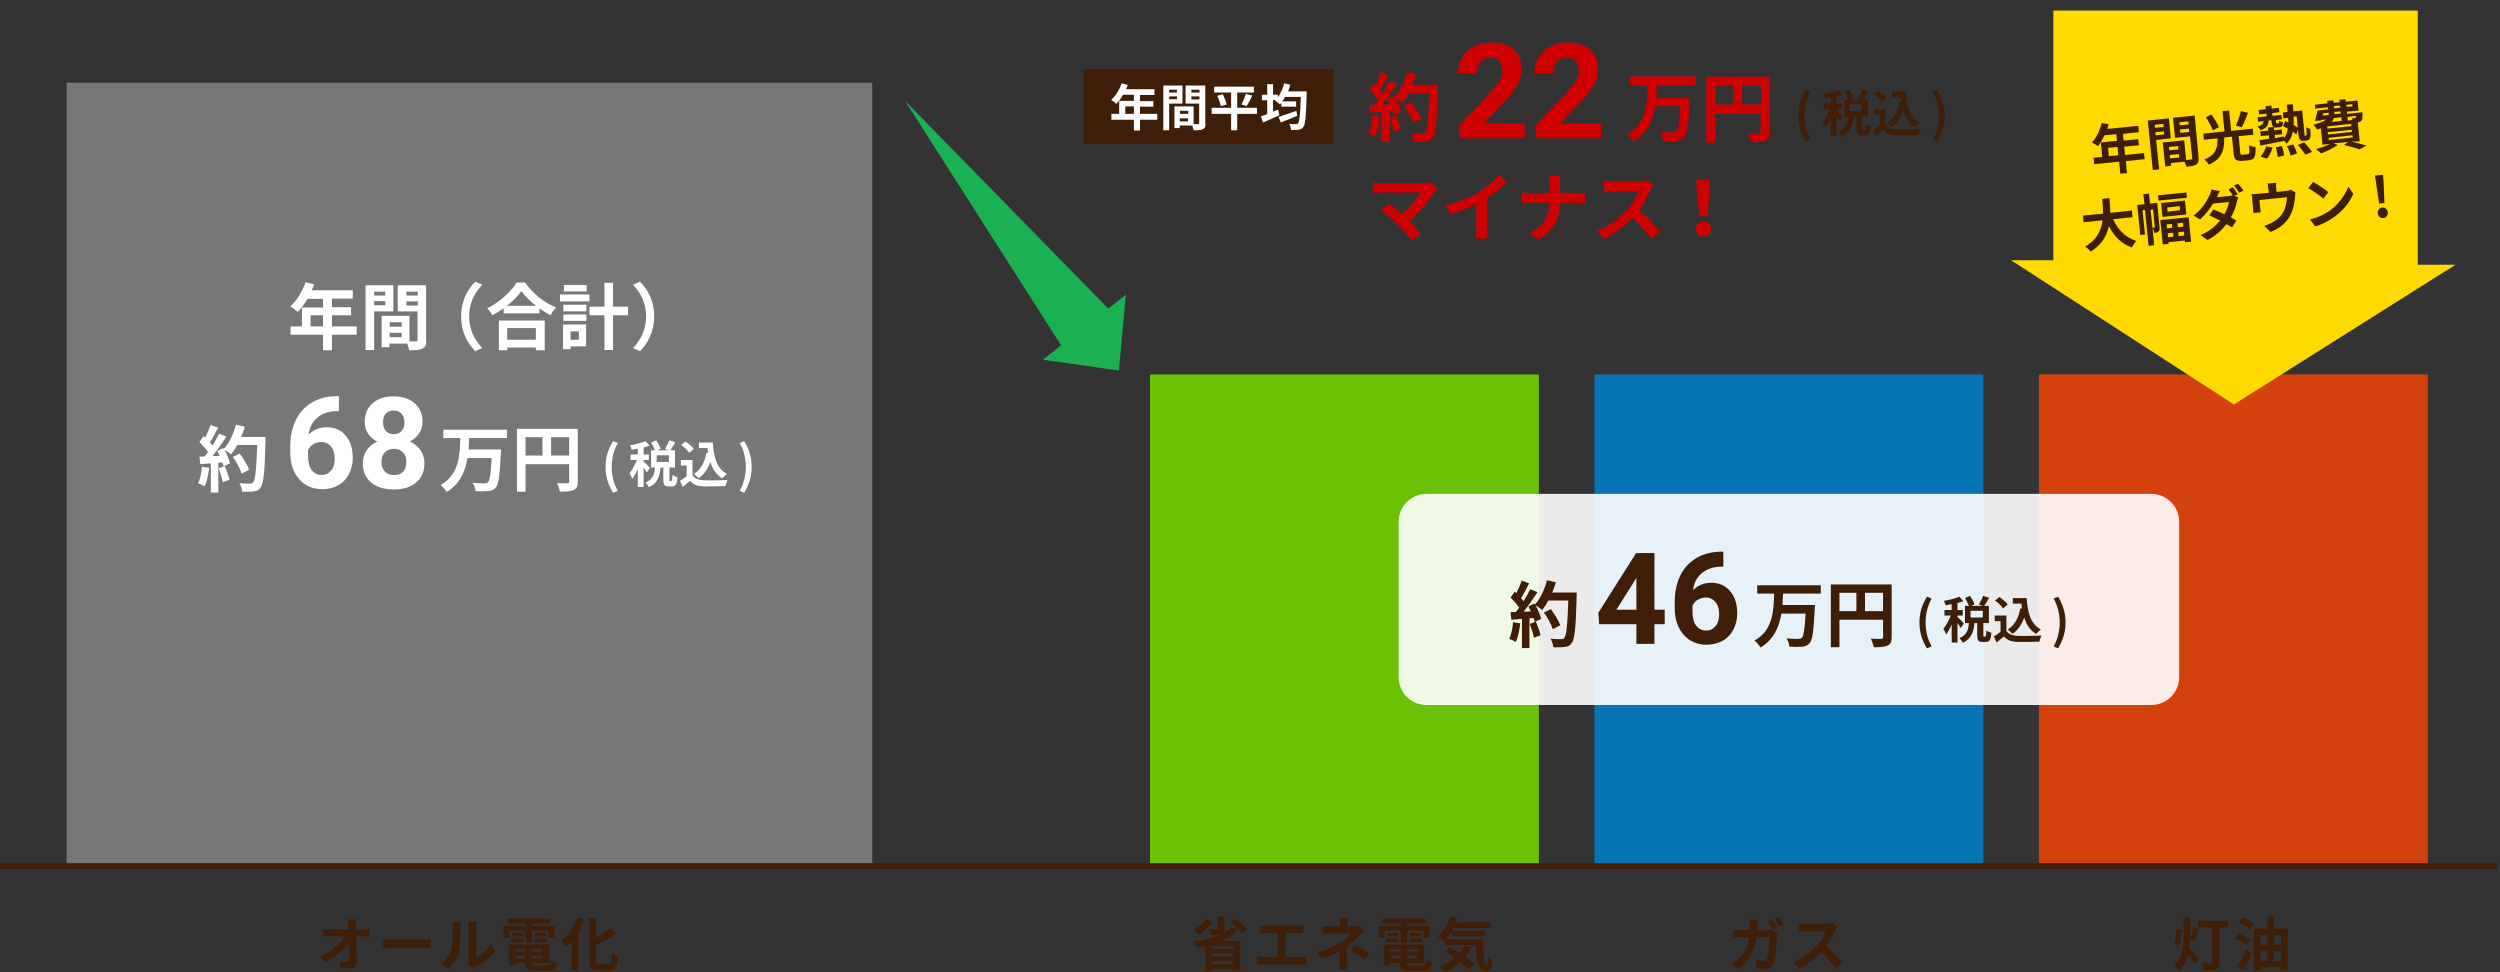
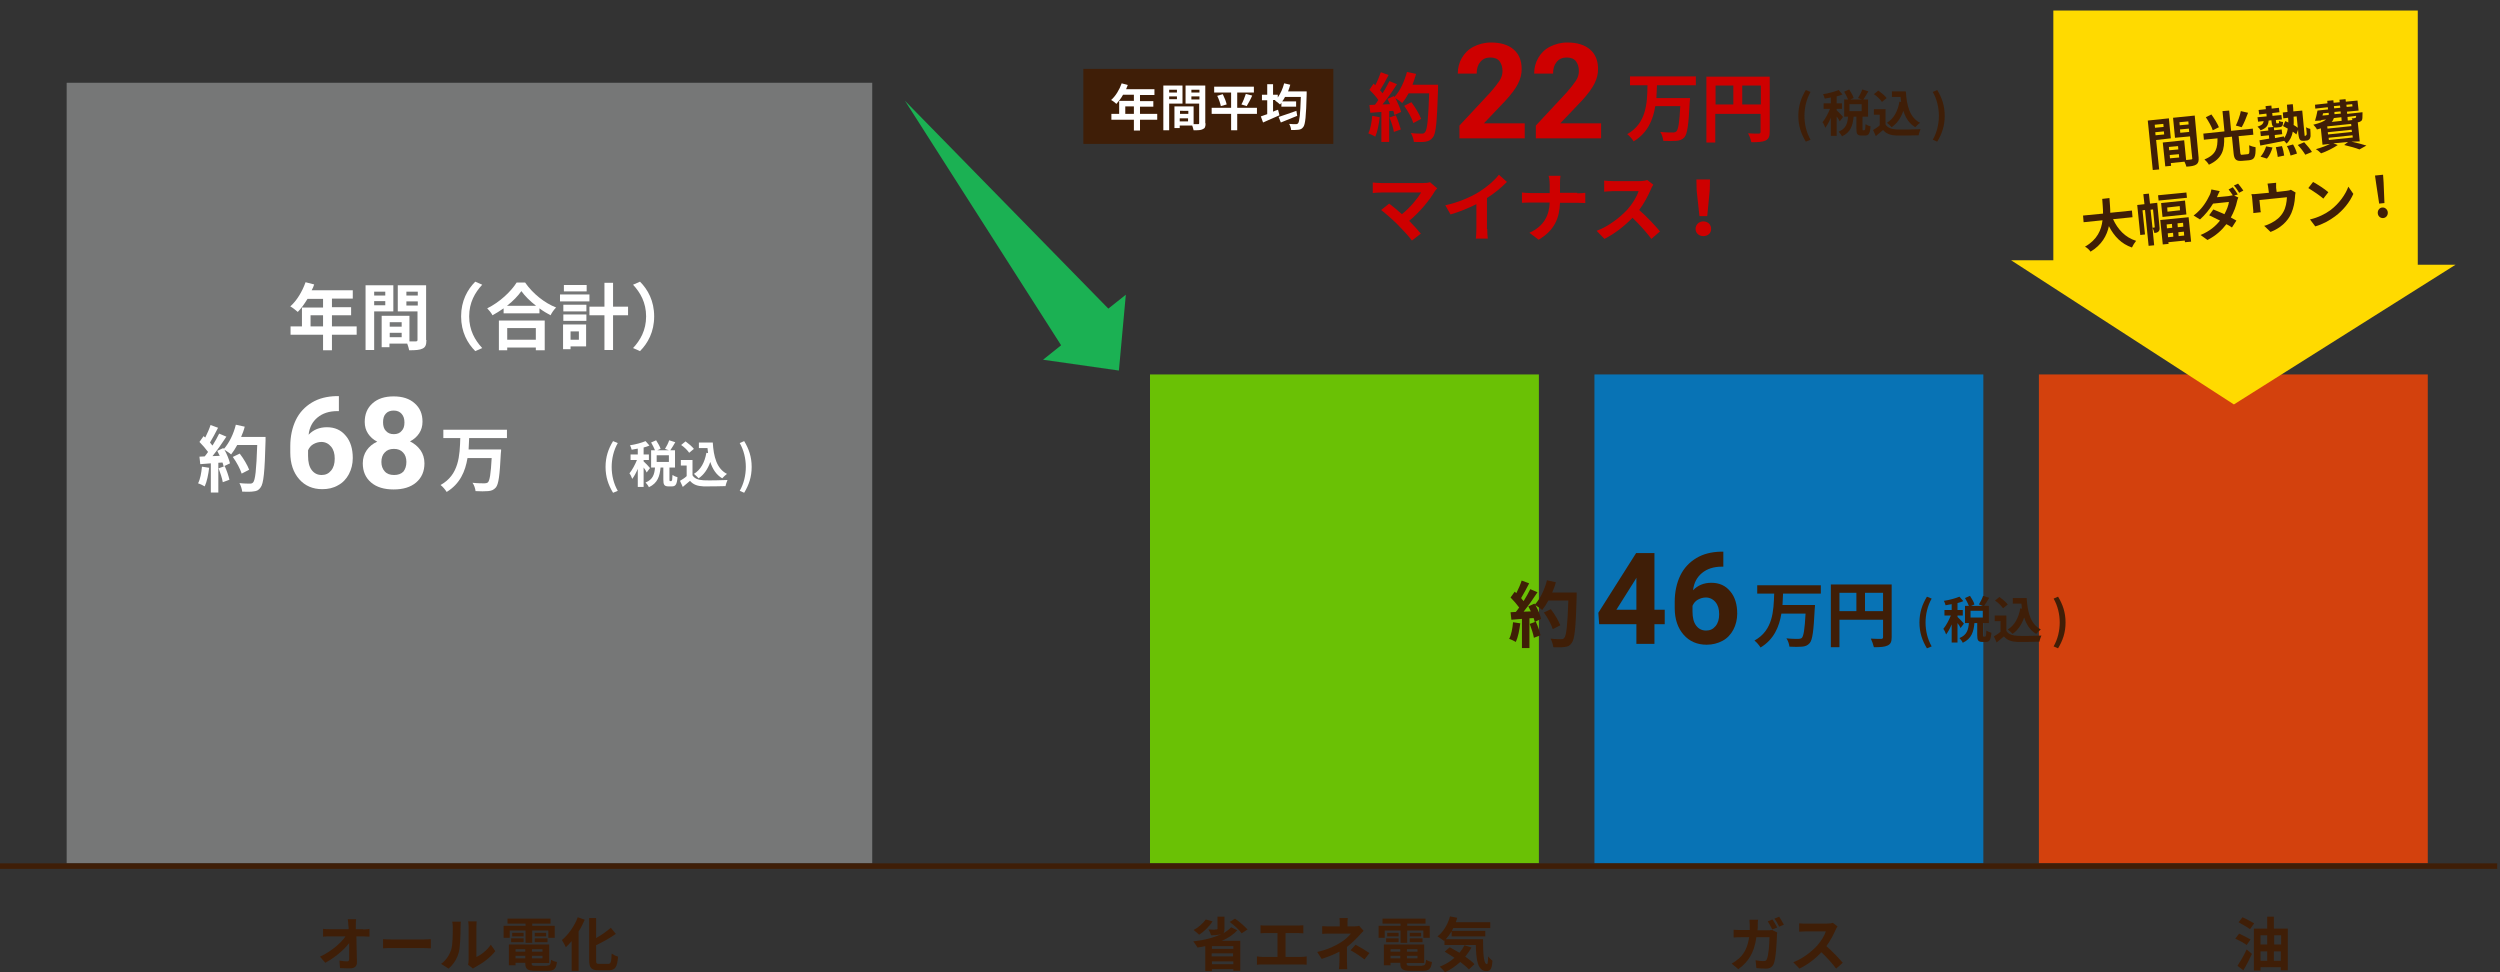
<svg xmlns="http://www.w3.org/2000/svg" version="1.1" id="_レイヤー_2" x="0px" y="0px" viewBox="0 0 900 350" style="enable-background:new 0 0 900 350;" xml:space="preserve">
  <rect x="0" y="0" width="900" height="350" fill="#333333" stroke="none" />
  <style type="text/css">
	.st0{fill:#767777;}
	.st1{fill:#6AC105;}
	.st2{fill:#0873B5;}
	.st3{fill:#D3410D;}
	.st4{fill:#FFFFFF;}
	.st5{fill:#3F1E07;}
	.st6{fill:#FFDA00;}
	.st7{fill:#CE0000;}
	.st8{fill:#1BB153;}
	.st9{opacity:0.9;}
</style>
  <rect x="24" y="29.8" class="st0" width="290" height="281" />
  <rect x="414" y="134.8" class="st1" width="140" height="176" />
  <rect x="574" y="134.8" class="st2" width="140" height="176" />
  <rect x="734" y="134.8" class="st3" width="140" height="176" />
  <g>
    <path class="st4" d="M128.4,120.5h-8.9v5.6h-3.2v-5.6h-11.7v-3h4.1v-6.8h7.6v-3.1h-5.6c-1.1,1.8-2.3,3.5-3.5,4.7   c-0.6-0.5-1.9-1.6-2.7-2c2.3-2,4.3-5.3,5.5-8.7l3.1,0.8c-0.2,0.7-0.5,1.4-0.9,2.1H127v3h-7.5v3.1h6.9v2.9h-6.9v4h8.9V120.5z    M116.3,117.5v-4h-4.5v4H116.3z" />
    <path class="st4" d="M134.7,112.1V126h-3.1v-23.3h10v9.4H134.7z M134.7,105v1.4h4V105H134.7z M138.7,109.9v-1.5h-4v1.5H138.7z    M153.5,122.4c0,1.7-0.3,2.6-1.4,3.1c-1,0.5-2.5,0.6-4.8,0.6c-0.1-0.6-0.4-1.6-0.7-2.4h-6.4v1.3h-2.8v-11.3h10v9.2c1,0,2,0,2.3,0   c0.5,0,0.6-0.2,0.6-0.6v-10.2h-7.1v-9.4h10.2V122.4z M140.3,116v1.6h4.3V116H140.3z M144.6,121.4v-1.6h-4.3v1.6H144.6z M146.3,105   v1.4h4.1V105H146.3z M150.4,110v-1.5h-4.1v1.5H150.4z" />
    <path class="st4" d="M166,113.9c0-5.6,2.3-9.7,5.1-12.5l2.5,1.1c-2.6,2.8-4.7,6.4-4.7,11.4s2.1,8.6,4.7,11.4l-2.5,1.1   C168.3,123.6,166,119.5,166,113.9z" />
    <path class="st4" d="M189.1,101.8c2.8,4,7,7.3,11.1,8.9c-0.8,0.8-1.5,1.8-2,2.8c-1.3-0.7-2.7-1.5-4-2.5v1.8h-12.9V111   c-1.3,0.9-2.7,1.8-4,2.5c-0.4-0.8-1.3-1.9-1.9-2.5c4.5-2.2,8.6-6.1,10.6-9.3H189.1z M179.6,115.4h16.5v10.7h-3.2v-1h-10.3v1h-3   V115.4z M193,110.1c-2.2-1.7-4.1-3.6-5.3-5.3c-1.2,1.7-3,3.6-5.2,5.3H193z M182.6,118.1v4.2h10.3v-4.2H182.6z" />
    <path class="st4" d="M212.2,108.5h-10.6V106h10.6V108.5z M211.1,124.7h-5.7v1h-2.7v-8.9h8.3V124.7z M202.8,109.7h8.3v2.4h-8.3   V109.7z M202.8,113.2h8.3v2.3h-8.3V113.2z M211.2,104.9H203v-2.3h8.2V104.9z M205.4,119.3v3h3v-3H205.4z M226.1,113.5h-5.4V126   h-3.1v-12.5h-5.4v-3.1h5.4v-8.6h3.1v8.6h5.4V113.5z" />
    <path class="st4" d="M235.5,113.9c0,5.6-2.3,9.7-5.1,12.5l-2.5-1.1c2.6-2.8,4.7-6.4,4.7-11.4s-2.1-8.6-4.7-11.4l2.5-1.1   C233.2,104.2,235.5,108.3,235.5,113.9z" />
  </g>
  <g>
    <path class="st5" d="M130.8,334.6c0.7,0,1.7-0.1,2.2-0.2v2.8c-0.7,0-1.5-0.1-2-0.1h-2.7c0.1,3.1,0.1,6.6,0.2,9.4   c0,1.3-0.8,2.1-2.4,2.1c-1.3,0-2.5,0-3.7-0.1l-0.2-2.7c0.9,0.2,2.1,0.3,2.8,0.3c0.5,0,0.7-0.3,0.7-0.9c0-1.4,0-3.5,0-5.7   c-1.8,2.4-5.2,5.3-8.6,7.1l-1.9-2.2c4.1-1.9,7.5-4.9,9.2-7.3h-5.7c-0.8,0-1.7,0-2.4,0.1v-2.8c0.6,0.1,1.6,0.1,2.3,0.1h6.9   c0-0.5,0-1-0.1-1.5c0-0.6-0.1-1.4-0.2-2.1h3c-0.1,0.7-0.1,1.5-0.1,2.1l0,1.5H130.8z" />
    <path class="st5" d="M137.9,338.1c0.8,0.1,2.3,0.1,3.4,0.1h11.3c1,0,1.9-0.1,2.5-0.1v3.3c-0.5,0-1.6-0.1-2.5-0.1h-11.3   c-1.2,0-2.6,0-3.4,0.1V338.1z" />
    <path class="st5" d="M158.8,347c1.8-1.3,3-3.2,3.6-5c0.6-1.8,0.6-5.8,0.6-8.3c0-0.8-0.1-1.4-0.2-1.9h3.1c0,0.1-0.1,1-0.1,1.9   c0,2.5-0.1,6.9-0.6,9c-0.6,2.4-1.9,4.4-3.7,6L158.8,347z M168.5,347.3c0.1-0.4,0.2-1,0.2-1.6v-12.2c0-0.9-0.1-1.7-0.2-1.8h3.1   c0,0.1-0.1,0.9-0.1,1.8v11c1.7-0.7,3.8-2.4,5.2-4.4l1.6,2.3c-1.7,2.3-4.8,4.5-7.1,5.7c-0.4,0.2-0.7,0.4-0.9,0.6L168.5,347.3z" />
    <path class="st5" d="M183.5,337.6h-2.2v-4.3h7.9v-0.8h-6.5v-1.8h15.5v1.8h-6.6v0.8h8.1v4.3h-2.3V335h-5.8v4.4h-2.4V335h-5.7V337.6z    M197,347.6c1,0,1.2-0.3,1.4-2.1c0.5,0.4,1.4,0.7,2.1,0.8c-0.3,2.5-1,3.2-3.3,3.2h-4.4c-2.9,0-3.7-0.6-3.7-2.8v-0.1h-3.5v0.9h-2.4   V340h14.5v6.7h-6.3v0.1c0,0.8,0.2,0.9,1.5,0.9H197z M184,337.8h4.5v1.4H184V337.8z M188.5,337.1h-4.1v-1.3h4.1V337.1z M185.6,341.7   v0.9h3.5v-0.9H185.6z M189.1,345v-0.9h-3.5v0.9H189.1z M195.3,341.7h-3.8v0.9h3.8V341.7z M195.3,345v-0.9h-3.8v0.9H195.3z    M196.6,335.8v1.3h-4.1v-1.3H196.6z M192.5,337.8h4.6v1.4h-4.6V337.8z" />
    <path class="st5" d="M210.5,331.1c-0.6,1.4-1.3,2.9-2.2,4.2v14.2h-2.5v-10.7c-0.7,0.8-1.4,1.6-2.1,2.2c-0.3-0.6-1-2-1.4-2.6   c2.3-1.9,4.5-5,5.7-8.2L210.5,331.1z M218.9,347c1,0,1.2-0.7,1.3-3.7c0.6,0.4,1.6,0.9,2.3,1.1c-0.3,3.6-0.9,4.9-3.4,4.9h-3.6   c-2.6,0-3.4-0.8-3.4-3.8v-15h2.5v7.2c2-1.1,3.9-2.5,5.3-3.7l1.8,2.2c-2.1,1.5-4.7,2.9-7.1,4.1v5.3c0,1.2,0.1,1.4,1.2,1.4H218.9z" />
  </g>
  <g>
    <path class="st5" d="M445.4,334.9c-1.4,1.6-3.4,2.9-5.6,3.8h6.7v10.8H444v-0.6h-7.7v0.7h-2.4v-9c-0.9,0.2-1.9,0.4-2.8,0.5   c-0.3-0.6-1.1-1.6-1.5-2.2c3.7-0.4,7.3-1.3,10-2.6l-0.1,0c-0.9,0.3-2,0.4-3.5,0.4c-0.2-0.7-0.6-1.6-1-2.1c1.1,0.1,2.4,0.1,2.8,0   c0.4,0,0.5-0.1,0.5-0.3V330h2.5v4.4c0,0.9-0.1,1.4-0.6,1.7c1.2-0.7,2.2-1.4,3-2.3L445.4,334.9z M436.5,331.7   c-1.2,1.9-3.1,3.7-4.8,4.8c-0.5-0.4-1.4-1.3-2-1.7c1.7-0.9,3.4-2.4,4.4-3.8L436.5,331.7z M444,340.6h-7.7v1h7.7V340.6z    M436.2,344.3h7.7v-1.1h-7.7V344.3z M444,347.1v-1h-7.7v1H444z M444.6,330.7c1.6,1.1,3.5,2.8,4.5,3.9L447,336   c-0.8-1.2-2.7-2.9-4.3-4.1L444.6,330.7z" />
    <path class="st5" d="M468.4,344.5c0.8,0,1.4-0.1,2-0.2v3c-0.6-0.1-1.5-0.1-2-0.1h-13.8c-0.6,0-1.4,0-2.1,0.1v-3   c0.7,0.1,1.4,0.2,2.1,0.2h5.3v-8.6h-4.1c-0.6,0-1.5,0-2,0.1v-2.9c0.5,0.1,1.4,0.1,2,0.1h11.4c0.6,0,1.4-0.1,2-0.1v2.9   c-0.6,0-1.4-0.1-2-0.1h-4.4v8.6H468.4z" />
    <path class="st5" d="M490.9,335.1c-0.5,0.5-1.2,1.2-1.6,1.7c-1.1,1.2-2.7,2.8-4.4,4.1c0,1.7,0,4,0,5.3c0,0.8,0.1,2,0.1,2.7h-3   c0.1-0.6,0.2-1.8,0.2-2.7v-3.6c-1.9,1-4.2,1.9-6.4,2.6l-1.6-2.5c4.1-0.9,6.8-2.4,8.6-3.5c1.6-1,2.9-2.3,3.5-3.1h-7.6   c-0.8,0-2.1,0-2.7,0.1v-2.8c0.8,0.1,2,0.1,2.7,0.1h3.6v-1.1c0-0.7,0-1.4-0.1-1.9h3c-0.1,0.5-0.1,1.3-0.1,1.9v1.1h2.5   c0.7,0,1.2-0.1,1.7-0.2L490.9,335.1z M488,340.1c1.9,1,3,1.7,5,3l-1.8,2.3c-1.8-1.4-3.2-2.3-5-3.3L488,340.1z" />
    <path class="st5" d="M498.5,337.6h-2.2v-4.3h7.9v-0.8h-6.5v-1.8h15.5v1.8h-6.6v0.8h8.1v4.3h-2.3V335h-5.8v4.4h-2.4V335h-5.7V337.6z    M512,347.6c1,0,1.2-0.3,1.4-2.1c0.5,0.4,1.4,0.7,2.1,0.8c-0.3,2.5-1,3.2-3.3,3.2h-4.4c-2.9,0-3.7-0.6-3.7-2.8v-0.1h-3.5v0.9h-2.4   V340h14.5v6.7h-6.3v0.1c0,0.8,0.2,0.9,1.5,0.9H512z M499,337.8h4.5v1.4H499V337.8z M503.5,337.1h-4.1v-1.3h4.1V337.1z M500.6,341.7   v0.9h3.5v-0.9H500.6z M504.1,345v-0.9h-3.5v0.9H504.1z M510.3,341.7h-3.8v0.9h3.8V341.7z M510.3,345v-0.9h-3.8v0.9H510.3z    M511.6,335.8v1.3h-4.1v-1.3H511.6z M507.5,337.8h4.6v1.4h-4.6V337.8z" />
    <path class="st5" d="M533.9,338.1c0,5,0.2,9,1.4,9c0.3,0,0.4-1.1,0.4-2.8c0.5,0.6,1.1,1.2,1.6,1.6c-0.2,2.6-0.6,3.7-2.2,3.7   c-3.1,0-3.7-4-3.8-9.4h-11.3v-1.7l-0.2,0.2c-0.5-0.4-1.7-1.2-2.3-1.6c2.1-1.6,3.7-4.3,4.5-7.2l2.6,0.5c-0.2,0.5-0.3,1.1-0.5,1.6   h12.4v2.1h-13.3c-0.2,0.3-0.4,0.7-0.5,1h12v2h-12.1v-1.8c-0.7,1.1-1.4,2-2.1,2.8H533.9z M529.7,341.1c-0.6,1.2-1.4,2.2-2.2,3.3   c1.3,0.9,2.5,1.8,3.3,2.7l-2,1.9c-0.7-0.8-1.8-1.7-3.1-2.7c-1.7,1.5-3.5,2.8-5.5,3.7c-0.4-0.5-1.3-1.5-1.9-2c2-0.8,3.8-1.8,5.3-3.2   c-1.2-0.8-2.4-1.5-3.5-2.2l1.8-1.6c1.1,0.6,2.3,1.3,3.5,2c0.7-0.8,1.3-1.7,1.8-2.7L529.7,341.1z" />
  </g>
  <g>
    <path class="st5" d="M636.4,334.9c0.5,0,1.1,0,1.6-0.1l1.8,0.9c-0.1,0.3-0.1,0.9-0.1,1.1c-0.1,2.3-0.3,8.1-1.2,10.3   c-0.5,1-1.3,1.6-2.7,1.6c-1.2,0-2.5-0.1-3.5-0.2l-0.3-2.8c1,0.2,2.1,0.3,2.9,0.3c0.7,0,1-0.2,1.2-0.8c0.6-1.3,0.9-5.5,0.9-7.8h-4.7   c-0.8,5.6-2.8,8.8-6.5,11.5l-2.4-2c0.9-0.5,1.9-1.2,2.8-2c2-1.9,3-4.3,3.5-7.5h-2.8c-0.7,0-1.9,0-2.8,0.1v-2.8   c0.9,0.1,2,0.1,2.8,0.1h3c0-0.6,0-1.2,0-1.8c0-0.5-0.1-1.4-0.1-1.9h3.1c-0.1,0.5-0.1,1.4-0.1,1.9c0,0.7,0,1.3-0.1,1.9H636.4z    M638,334.6c-0.4-0.9-1.1-2.1-1.6-2.9l1.7-0.7c0.5,0.8,1.3,2.1,1.7,2.9L638,334.6z M640.5,330c0.5,0.8,1.3,2.1,1.7,2.9l-1.7,0.7   c-0.4-0.9-1.1-2.1-1.7-2.9L640.5,330z" />
    <path class="st5" d="M661.5,333.5c-0.2,0.2-0.5,0.9-0.7,1.3c-0.7,1.6-1.9,3.9-3.3,5.8c2.1,1.8,4.6,4.5,5.9,6l-2.4,2.1   c-1.4-1.9-3.3-4-5.3-5.9c-2.2,2.4-5,4.5-7.9,5.9l-2.2-2.3c3.4-1.3,6.6-3.8,8.6-6c1.4-1.6,2.7-3.7,3.1-5.1h-7.1   c-0.9,0-2,0.1-2.5,0.1v-3c0.6,0.1,1.8,0.1,2.5,0.1h7.4c0.9,0,1.8-0.1,2.2-0.3L661.5,333.5z" />
  </g>
  <g>
-     <path class="st5" d="M785.4,334.6c0,1.8-0.3,4.2-0.8,5.8l-1.9-0.7c0.5-1.3,0.8-3.6,0.9-5.3L785.4,334.6z M788.4,338.3   c0,1-0.1,2.1-0.2,3.2c0.9,0.8,3,2.9,3.5,3.5l-1.6,1.9c-0.6-0.8-1.5-2-2.4-2.9c-0.5,2-1.5,3.9-3.3,5.5c-0.4-0.6-1.2-1.5-1.7-1.9   c3-2.9,3.4-6.9,3.4-10.5v-6.9h2.4v6.9v0.8c0.4-1.2,0.9-2.9,1.1-4.1l2.1,0.8c-0.6,1.4-1.3,3.2-1.8,4.2L788.4,338.3z M802.2,333.9   H799v12.4c0,1.4-0.3,2.2-1.3,2.6c-0.9,0.4-2.3,0.5-4.3,0.5c-0.1-0.8-0.6-2-1-2.7c1.3,0.1,2.9,0.1,3.3,0.1c0.4,0,0.6-0.1,0.6-0.5   v-12.4h-5v-2.4h10.9V333.9z" />
    <path class="st5" d="M808.8,340.2c-0.9-0.7-2.8-1.7-4.1-2.3l1.4-1.8c1.2,0.6,3.1,1.5,4.1,2.1L808.8,340.2z M805.5,347.7   c0.9-1.4,2.3-3.7,3.3-5.9l1.9,1.6c-0.9,2-2,4.1-3.1,5.9L805.5,347.7z M810,334.5c-0.9-0.7-2.8-1.7-4.1-2.5l1.4-1.8   c1.3,0.6,3.2,1.6,4.2,2.2L810,334.5z M823.6,334.3v15h-2.5v-1.1h-7.3v1.2h-2.4v-15.1h4.8v-4.3h2.4v4.3H823.6z M813.8,336.7v3.3h2.4   v-3.3H813.8z M813.8,345.9h2.4v-3.4h-2.4V345.9z M818.7,336.7v3.3h2.5v-3.3H818.7z M821.1,345.9v-3.4h-2.5v3.4H821.1z" />
  </g>
  <g>
    <polygon class="st6" points="739.2,3.8 739.2,93.7 724,93.7 804.2,145.6 884,95.3 870.4,95.3 870.4,3.8  " />
    <g>
-       <path class="st5" d="M772.1,57.3l-6.8,0.7l0.4,4.3l-2.4,0.2l-0.4-4.3l-9,0.9l-0.2-2.3l3.1-0.3l-0.5-5.2l5.8-0.6l-0.2-2.4l-4.3,0.4    c-0.7,1.5-1.5,2.9-2.3,3.9c-0.5-0.4-1.6-1-2.2-1.3c1.6-1.7,2.9-4.4,3.5-7l2.5,0.4c-0.1,0.6-0.3,1.1-0.5,1.7l11.2-1.1l0.2,2.3    l-5.7,0.6l0.2,2.4l5.3-0.5l0.2,2.2l-5.3,0.5l0.3,3l6.8-0.7L772.1,57.3z M762.6,55.9l-0.3-3l-3.4,0.3l0.3,3L762.6,55.9z" />
      <path class="st5" d="M776.2,50.4l1.1,10.6l-2.3,0.2l-1.8-17.8l7.6-0.8l0.7,7.2L776.2,50.4z M775.7,44.9l0.1,1.1l3.1-0.3l-0.1-1.1    L775.7,44.9z M779.1,48.4l-0.1-1.1l-3.1,0.3l0.1,1.1L779.1,48.4z M791.5,56.7c0.1,1.3-0.1,2-0.8,2.5c-0.7,0.5-1.9,0.7-3.6,0.8    c-0.1-0.5-0.4-1.2-0.7-1.8l-4.9,0.5l0.1,1l-2.1,0.2l-0.9-8.6l7.7-0.8l0.7,7.1c0.8-0.1,1.5-0.1,1.8-0.2c0.4,0,0.5-0.2,0.4-0.5    l-0.8-7.8l-5.4,0.5l-0.7-7.2l7.8-0.8L791.5,56.7z M780.8,52.9l0.1,1.2l3.3-0.3l-0.1-1.2L780.8,52.9z M784.5,56.7l-0.1-1.2    l-3.3,0.3l0.1,1.2L784.5,56.7z M784.6,44l0.1,1.1l3.2-0.3l-0.1-1.1L784.6,44z M788.1,47.5l-0.1-1.2l-3.2,0.3l0.1,1.2L788.1,47.5z" />
      <path class="st5" d="M809.2,55.5c0.6-0.1,0.7-0.5,0.5-3.2c0.6,0.3,1.6,0.6,2.3,0.7c0.1,3.5-0.4,4.5-2.4,4.7l-2.4,0.2    c-2.2,0.2-2.9-0.5-3.1-2.7l-0.6-6l-2.8,0.3c0.1,4.2-0.5,7.5-5.5,9.8c-0.3-0.6-1.1-1.5-1.6-1.9c4.4-1.8,4.7-4.3,4.7-7.6l-4.9,0.5    l-0.2-2.2l7.6-0.8l-0.7-7.3l2.4-0.2l0.7,7.3l7.8-0.8l0.2,2.2l-5.3,0.5l0.6,6c0.1,0.7,0.2,0.8,0.8,0.7L809.2,55.5z M796.6,46.9    c-0.4-1.3-1.5-3.2-2.5-4.7l2-1c1,1.4,2.2,3.3,2.7,4.6L796.6,46.9z M809.3,40.6c-0.7,1.9-1.5,3.9-2.3,5.2l-2.1-0.6    c0.7-1.4,1.5-3.6,1.8-5.2L809.3,40.6z" />
      <path class="st5" d="M830.1,48.7c0.1,0,0.2,0,0.2-0.1c0.1-0.1,0.1-0.2,0.1-0.6c0-0.4-0.1-1.2-0.2-2.2c0.4,0.3,1,0.5,1.5,0.6    c0.1,1,0.1,2.2,0.1,2.7c-0.1,0.5-0.2,0.8-0.5,1.1c-0.2,0.2-0.6,0.4-1,0.4l-0.9,0.1c-0.5,0-1,0-1.3-0.3c-0.3-0.3-0.5-0.7-0.7-2.2    l-0.1-1.5l-0.6,1.7c-0.3-0.3-0.8-0.6-1.3-1c-0.3,1.7-1,3.1-2.2,4.3c-0.2-0.3-0.6-0.6-0.9-1l0,0c-3.1,0.6-6.2,1.3-8.6,1.7l-0.3-1.9    c1-0.2,2.2-0.4,3.5-0.6l-0.1-1.2l-2.9,0.3l-0.2-1.7l2.9-0.3l-0.1-1.1l2-0.2c-0.4-0.2-0.6-0.7-0.7-1.6l-0.1-0.8l-1,0.1    c-0.1,1.7-0.7,2.7-2.9,3.5c-0.2-0.4-0.7-1-1.1-1.3c1.6-0.5,2.1-1.1,2.2-2l-2,0.2l-0.2-1.6l3.3-0.3l-0.1-1l-2.6,0.3l-0.2-1.6    l2.6-0.3l-0.1-1.1l2.1-0.2l0.1,1.1l2.6-0.3l0.2,1.6l-2.6,0.3l0.1,1l3.2-0.3l0.2,1.6l-2.2,0.2l0.1,0.8c0,0.4,0.1,0.4,0.3,0.4l0.5,0    c0.2,0,0.3-0.1,0.2-0.9c0.3,0.2,1,0.4,1.5,0.4c0,1.4-0.4,1.8-1.3,1.9l-1,0.1c-0.4,0-0.7,0-1,0l0.1,1l2.7-0.3l0.2,1.7l-2.7,0.3    l0.1,1.1c1-0.2,2.1-0.4,3.2-0.6l0.1,0.6c0.7-1,1.1-2.1,1.3-3.4c-0.6-0.3-1.2-0.6-1.7-0.9l0.8-1.8c0.3,0.1,0.7,0.3,1.1,0.5    c0-0.6,0-1.1-0.1-1.7l-1.7,0.2l-0.2-2.1l1.7-0.2c-0.1-0.8-0.1-1.7-0.2-2.6l2.1-0.2c0.1,0.9,0.2,1.7,0.2,2.6l3.2-0.3l0.8,8.3    c0,0.4,0.1,0.7,0.1,0.8s0.1,0.1,0.2,0.1L830.1,48.7z M813.8,56.4c0.8-0.9,1.6-2.3,2-3.7l2.3,0.4c-0.4,1.4-1.1,3-2,4L813.8,56.4z     M821.5,52.6c0.4,1.1,0.7,2.5,0.8,3.4l-2.3,0.5c-0.1-0.9-0.4-2.4-0.7-3.5L821.5,52.6z M825.5,52c0.6,1,1.2,2.4,1.4,3.3l-2.3,0.7    c-0.2-0.9-0.7-2.4-1.3-3.4L825.5,52z M825.7,42c0,1.1,0.1,2.1,0,3c0.6,0.3,1.1,0.7,1.5,1l-0.4-4.1L825.7,42z M829.5,51.2    c1,1.1,2.2,2.5,2.8,3.5l-2.4,1c-0.5-0.9-1.7-2.5-2.7-3.5L829.5,51.2z" />
      <path class="st5" d="M846.5,51c2,0.4,4.1,1,5.4,1.4l-2.5,1.4c-1.2-0.5-3.4-1.1-5.5-1.6l1.4-1.1l-5.3,0.5l1.6,0.6    c-1.6,1.1-4,2.3-6,3c-0.4-0.4-1.3-1.2-1.9-1.5c1.8-0.5,3.8-1.2,5.1-1.9l-2.7,0.3l-0.6-5.9c-0.4,0.1-0.9,0.3-1.4,0.4    c-0.2-0.5-0.9-1.3-1.3-1.7c2.4-0.6,3.8-1.2,4.6-1.9l-1.7,0.2l-0.1,0.2l-2.2,0.1c0.3-1,0.7-2.5,0.9-3.7l3.8-0.4l-0.1-0.8l-4.5,0.5    l-0.1-1.4l4.5-0.5l-0.1-0.9l2.2-0.2l0.1,0.9l2.2-0.2l-0.1-0.9l2.2-0.2l0.1,0.9l4.2-0.4l0.4,3.6l-4.2,0.4l0.1,0.8l5.5-0.6    c0,0,0,0.4,0,0.6c0,1.3,0,2-0.3,2.4c-0.3,0.3-0.7,0.5-1.1,0.6c-0.1,0-0.2,0-0.3,0l0.7,6.9L846.5,51z M836.1,41.6l2.2-0.2    c0.1-0.2,0.1-0.5,0-0.8l-2,0.2L836.1,41.6z M846.4,44.6l-8.6,0.9l0.1,0.8l8.6-0.9L846.4,44.6z M846.6,46.7l-8.6,0.9l0.1,0.8    l8.6-0.9L846.6,46.7z M838.4,50.4l8.6-0.9l-0.1-0.8l-8.6,0.9L838.4,50.4z M840.2,42.5c-0.2,0.5-0.4,1-0.8,1.4l3.6-0.4l-0.1-1.3    L840.2,42.5z M840.3,39l2.2-0.2l-0.1-0.8l-2.2,0.2L840.3,39z M842.6,40.1l-2.2,0.2c0,0.3,0,0.5,0,0.8l2.3-0.2L842.6,40.1z     M844.7,37.7l0.1,0.8l2.1-0.2l-0.1-0.8L844.7,37.7z M845.1,42.1l0.1,1.3l1.7-0.2c-0.1-0.2-0.2-0.5-0.3-0.6c0.5,0,0.9,0,1.1-0.1    c0.2,0,0.3,0,0.4-0.2c0.1-0.1,0.1-0.3,0.1-0.6L845.1,42.1z" />
      <path class="st5" d="M760.7,78.9c1.7,3.7,4.4,6.6,8.3,7.8c-0.5,0.6-1.2,1.7-1.5,2.4c-3.8-1.3-6.4-4-8.3-7.7    c-0.7,3.4-2.6,6.8-6.6,9.2c-0.4-0.6-1.2-1.4-2-1.8c4.4-2.5,5.9-6,6.3-9.5l-6.8,0.7l-0.2-2.4l7.2-0.7c0-1.9-0.2-3.7-0.3-5.3    l2.6-0.3c0.1,1.6,0.3,3.5,0.3,5.3l7.8-0.8l0.2,2.4L760.7,78.9z" />
      <path class="st5" d="M777.4,81.6c0.1,0.7,0.1,1.3-0.3,1.7s-0.8,0.5-1.5,0.6c-0.1-0.5-0.4-1.4-0.7-1.9l0.6,6.3l-2,0.2l-1.3-12.9    l-0.9,0.1l0.9,8.7l-1.7,0.2l-1.1-10.8l2.6-0.3l-0.4-3.6l2-0.2l0.4,3.6l2.6-0.3L777.4,81.6z M775.6,81.9c0.1,0,0.1-0.1,0.1-0.2    l-0.6-6.3l-0.9,0.1l0.7,6.5L775.6,81.9z M787.1,69.3l0.2,1.9l-10.2,1l-0.2-1.9L787.1,69.3z M777.7,79.2l10.2-1l0.9,8.8l-2.2,0.2    l-0.1-0.6l-5.9,0.6l0.1,0.6l-2.1,0.2L777.7,79.2z M786.6,72.2l0.5,5l-8.6,0.9l-0.5-5L786.6,72.2z M780,80.8l0.1,1.4L782,82    l-0.1-1.4L780,80.8z M784.7,74.2l-4.5,0.5l0.1,1.5l4.5-0.5L784.7,74.2z M782.4,85.2l-0.1-1.4l-1.9,0.2l0.1,1.4L782.4,85.2z     M785.9,80.2l-2,0.2l0.1,1.4l2-0.2L785.9,80.2z M786.3,84.8l-0.1-1.4l-2,0.2l0.1,1.4L786.3,84.8z" />
      <path class="st5" d="M804.3,70.4l1.5,0.7c-0.2,0.4-0.4,1-0.5,1.5c-0.3,1.6-1.1,3.7-2.2,5.7c0.8,0.4,1.5,0.8,2,1.1l-1.6,2.5    c-0.5-0.4-1.2-0.8-2-1.2c-1.6,2.1-3.7,4.1-6.8,5.7l-2.5-1.8c3.4-1.4,5.5-3.3,7-5.2c-1.4-0.7-2.9-1.4-3.9-1.9l1.5-2.1    c1.1,0.4,2.5,1.1,4,1.7c0.8-1.5,1.5-3.2,1.6-4.4l-5.7,0.6c-1.2,2-2.9,4.1-4.7,5.7l-2.3-1.4c3.3-2.5,4.8-5.4,5.7-7.2    c0.3-0.5,0.6-1.5,0.7-2.2l3,0.6c-0.4,0.7-0.8,1.7-1,2.2l0,0l4.1-0.4c0.5-0.1,1.1-0.2,1.6-0.3c-0.5-0.7-1-1.5-1.5-2.1l1.5-0.8    c0.6,0.7,1.4,1.9,1.8,2.6L804.3,70.4z M805.7,66.1c0.6,0.7,1.5,1.9,1.9,2.5l-1.5,0.8c-0.5-0.8-1.2-1.9-1.9-2.6L805.7,66.1z" />
      <path class="st5" d="M826.4,69.3c-0.1,0.5-0.2,1.2-0.2,1.6c-0.1,1.9-0.5,3.9-1.3,5.8c-1.3,3.1-4.1,5.5-7.5,6.8l-2.3-2.2    c0.9-0.2,1.9-0.7,2.7-1.1c1.6-0.8,3.2-2.1,4.2-3.9c0.9-1.6,1.2-3.5,1.3-5.3l-9.9,1l0.3,2.9c0,0.5,0.1,1.1,0.2,1.5l-2.7,0.3    c0-0.5,0-1.1-0.1-1.7l-0.3-3.4c0-0.4-0.1-1.2-0.3-1.7c0.7,0,1.3,0,2-0.1l4.3-0.4l-0.2-1.5c-0.1-0.6-0.1-1-0.3-1.8l3.1-0.3    c0,0.9,0,1.3,0,1.8l0.2,1.5l3.5-0.4c0.8-0.1,1.3-0.2,1.6-0.4L826.4,69.3z" />
      <path class="st5" d="M838.2,69.2l-1.8,2.3c-1.1-1-3.9-2.9-5.4-3.8l1.7-2.2C834.2,66.3,837,68.1,838.2,69.2z M838.9,75.7    c3.2-2.4,5.5-5.7,6.5-8.5l1.8,2.6c-1.2,2.8-3.6,5.9-6.6,8.1c-1.9,1.4-4.3,2.8-7.1,3.6l-1.9-2.5C834.6,78.3,837.1,77,838.9,75.7z" />
      <path class="st5" d="M855.4,66l-0.4-2.8l2.9-0.3l0.2,2.8l0.3,7.4l-1.9,0.2L855.4,66z M856,76.8c-0.1-1.1,0.6-2,1.6-2.1    c1-0.1,1.9,0.7,2,1.7c0.1,1.1-0.6,2-1.6,2.1C857,78.6,856.1,77.9,856,76.8z" />
    </g>
  </g>
  <rect x="-1" y="310.8" class="st5" width="900" height="2" />
  <g>
    <g>
      <path class="st4" d="M168.9,157.6c-0.1,1.4-0.1,2.8-0.2,4.2h11.7c0,0,0,1-0.1,1.4c-0.4,8-0.8,11.1-1.8,12.3    c-0.8,0.9-1.6,1.2-2.8,1.3c-1,0.1-2.8,0.1-4.5,0c-0.1-0.9-0.5-2.2-1.1-3c1.8,0.2,3.6,0.2,4.3,0.2c0.5,0,0.9-0.1,1.2-0.3    c0.7-0.6,1.1-3.2,1.4-8.8h-8.7c-0.8,4.8-2.7,9.3-7.5,12.2c-0.5-0.8-1.4-1.9-2.2-2.5c6.7-3.7,6.9-10.7,7.1-16.9h-6.1v-3h22.9v3    H168.9z" />
-       <path class="st4" d="M208,173.4c0,1.7-0.4,2.5-1.5,3c-1,0.5-2.6,0.6-4.9,0.6c-0.2-0.9-0.7-2.3-1.1-3.1c1.5,0.1,3.2,0.1,3.7,0.1    c0.5,0,0.7-0.2,0.7-0.6v-6.3h-15.7v9.9h-3.1v-22.6H208V173.4z M189.2,164h6.1v-6.6h-6.1V164z M204.9,164v-6.6h-6.5v6.6H204.9z" />
      <path class="st4" d="M218,168.1c0-3.6,1-6.5,2.7-9.3l1.7,0.7c-1.5,2.6-2.2,5.7-2.2,8.6c0,3,0.7,6,2.2,8.6l-1.7,0.7    C219,174.6,218,171.7,218,168.1z" />
      <path class="st4" d="M232.8,170.1c-0.2-0.5-0.6-1.2-1.1-1.8v7h-2.1v-6.5c-0.6,1.4-1.3,2.7-2,3.6c-0.2-0.6-0.6-1.5-1-2    c1-1.2,2-3.1,2.7-4.8h-2.3v-2h2.6v-2.1c-0.8,0.1-1.5,0.3-2.2,0.4c-0.1-0.5-0.4-1.2-0.6-1.6c2-0.3,4.2-0.9,5.6-1.5l1.4,1.6    c-0.6,0.3-1.4,0.5-2.1,0.7v2.5h1.9v2h-1.9v0.5c0.5,0.4,2,2,2.3,2.4L232.8,170.1z M241.7,173.1c0.3,0,0.3-0.3,0.4-2.1    c0.4,0.3,1.3,0.7,1.8,0.8c-0.2,2.6-0.7,3.3-2,3.3h-1.2c-1.6,0-1.9-0.6-1.9-2.5v-4.3h-1c-0.3,3.1-1,5.6-4.2,7.1    c-0.2-0.5-0.8-1.3-1.2-1.7c2.7-1.1,3.2-3,3.4-5.4h-1.4v-6.2h1.4c-0.3-0.8-0.9-1.9-1.4-2.8l1.8-0.8c0.6,1,1.4,2.2,1.6,3.1l-1.2,0.5    h4.2l-1.4-0.5c0.5-0.8,1.2-2.1,1.5-3.1l2.2,0.7c-0.6,1-1.2,2.1-1.8,2.9h1.7v6.2h-2v4.3c0,0.5,0,0.6,0.3,0.6H241.7z M240.8,163.9    h-4.4v2.4h4.4V163.9z" />
      <path class="st4" d="M249.3,171.1c0.7,1.2,2.1,1.7,4,1.8c2.1,0.1,6.2,0,8.6-0.1c-0.2,0.5-0.6,1.5-0.7,2.2    c-2.2,0.1-5.8,0.1-7.9,0.1c-2.2-0.1-3.7-0.6-4.9-2c-0.8,0.7-1.6,1.4-2.6,2.2l-1-2.2c0.8-0.5,1.7-1,2.4-1.7v-3.8h-2.1v-2h4.2V171.1    z M248.1,163c-0.6-0.9-1.8-2.1-2.9-2.8l1.6-1.3c1.1,0.8,2.4,1.9,3,2.7L248.1,163z M254.9,163.1c-0.1-0.6-0.1-1.2-0.2-1.8h-3.1v-2    h5c0.3,5.1,1.4,9.4,5.1,11.3c-0.5,0.4-1.3,1.1-1.7,1.6c-2.2-1.3-3.5-3.4-4.3-5.9c-0.9,2.6-2.3,4.6-4.2,5.9    c-0.3-0.4-1.2-1.2-1.7-1.6c2.5-1.5,3.9-4.2,4.5-7.6L254.9,163.1z" />
      <path class="st4" d="M266.3,176.7c1.5-2.6,2.2-5.7,2.2-8.6c0-2.9-0.7-6-2.2-8.6l1.6-0.7c1.7,2.8,2.7,5.7,2.7,9.3    c0,3.6-1,6.5-2.7,9.3L266.3,176.7z" />
    </g>
    <g>
      <path class="st4" d="M75.3,168.4c-0.3,2.4-0.8,5-1.6,6.7c-0.5-0.3-1.7-0.9-2.4-1.1c0.8-1.5,1.2-3.8,1.4-6L75.3,168.4z M95.6,157.2    c0,0,0,1,0,1.4c-0.3,11.4-0.7,15.5-1.8,16.9c-0.7,1-1.4,1.3-2.5,1.4c-0.9,0.2-2.5,0.1-4.1,0.1c-0.1-0.9-0.5-2.2-1-3.1    c1.6,0.2,3.1,0.2,3.8,0.2c0.5,0,0.8-0.1,1.1-0.4c0.8-0.8,1.2-4.6,1.5-13.5h-7.2c-0.7,1.3-1.4,2.4-2.2,3.4    c-0.5-0.5-1.7-1.2-2.4-1.7c0.9,1.6,1.7,3.6,2,4.9l-2.3,1.1c-0.1-0.4-0.2-0.9-0.4-1.4l-1.5,0.1v10.7h-2.7v-10.5l-3.8,0.3l-0.3-2.7    l1.9-0.1c0.4-0.5,0.8-1,1.2-1.6c-0.8-1.1-2-2.5-3.1-3.6l1.5-2.1c0.2,0.2,0.4,0.4,0.6,0.5c0.7-1.4,1.5-3.2,1.9-4.5l2.7,1    c-0.9,1.8-2,3.8-2.9,5.3c0.3,0.4,0.6,0.8,0.9,1.1c0.9-1.5,1.8-3,2.4-4.3l2.6,1.1c-1.5,2.3-3.3,4.9-5,7l2.6-0.1    c-0.3-0.6-0.6-1.2-0.9-1.8l2.2-1l0.2,0.3c1.9-2.1,3.5-5.4,4.3-8.7l3.2,0.7c-0.3,1.3-0.8,2.5-1.3,3.7H95.6z M80.9,167.8    c0.7,1.5,1.4,3.6,1.7,4.9l-2.4,0.9c-0.2-1.3-0.9-3.4-1.5-5L80.9,167.8z M87,170.5c-0.5-1.6-1.8-4.1-3.2-6l2.5-1.2    c1.4,1.8,2.8,4.2,3.4,5.8L87,170.5z" />
    </g>
    <g>
      <path class="st4" d="M122,142.7v5.3h-0.6c-2.9,0-5.3,0.8-7.1,2.3s-2.9,3.5-3.2,6.2c1.7-1.8,3.9-2.7,6.6-2.7c2.8,0,5.1,1,6.8,3.1    c1.7,2,2.5,4.7,2.5,8c0,2.1-0.5,4.1-1.4,5.8c-0.9,1.7-2.2,3.1-3.9,4c-1.7,1-3.6,1.4-5.7,1.4c-3.4,0-6.2-1.2-8.3-3.6    c-2.1-2.4-3.2-5.6-3.2-9.6v-2.3c0-3.5,0.7-6.7,2-9.4s3.3-4.8,5.8-6.3c2.5-1.5,5.4-2.2,8.7-2.3H122z M115.7,159.1    c-1,0-2,0.3-2.9,0.8s-1.5,1.3-1.9,2.2v2c0,2.2,0.4,3.9,1.3,5.1c0.9,1.2,2.1,1.8,3.6,1.8c1.4,0,2.5-0.5,3.4-1.6    c0.9-1.1,1.3-2.5,1.3-4.3c0-1.8-0.4-3.2-1.3-4.3C118.3,159.7,117.1,159.1,115.7,159.1z" />
      <path class="st4" d="M152.1,151.8c0,1.6-0.4,3-1.2,4.2c-0.8,1.2-1.9,2.2-3.3,2.9c1.6,0.8,2.8,1.8,3.8,3.2c0.9,1.3,1.4,2.9,1.4,4.7    c0,2.9-1,5.2-3,6.9s-4.7,2.5-8.1,2.5c-3.4,0-6.1-0.8-8.1-2.5c-2-1.7-3-4-3-6.9c0-1.8,0.5-3.4,1.4-4.7c0.9-1.3,2.2-2.4,3.8-3.1    c-1.4-0.7-2.5-1.7-3.3-2.9c-0.8-1.2-1.2-2.6-1.2-4.2c0-2.8,0.9-5,2.8-6.7c1.9-1.7,4.4-2.5,7.6-2.5c3.2,0,5.7,0.8,7.6,2.5    S152.1,149,152.1,151.8z M146.3,166.3c0-1.4-0.4-2.6-1.2-3.4c-0.8-0.9-1.9-1.3-3.3-1.3c-1.4,0-2.5,0.4-3.3,1.3    c-0.8,0.8-1.2,2-1.2,3.4c0,1.4,0.4,2.5,1.2,3.4s1.9,1.3,3.4,1.3c1.4,0,2.5-0.4,3.3-1.2C145.9,168.9,146.3,167.8,146.3,166.3z     M145.6,152.1c0-1.3-0.3-2.3-1-3.1c-0.7-0.8-1.6-1.2-2.9-1.2c-1.2,0-2.2,0.4-2.8,1.1c-0.7,0.7-1,1.8-1,3.1c0,1.3,0.3,2.4,1,3.1    c0.7,0.8,1.6,1.2,2.9,1.2c1.2,0,2.2-0.4,2.8-1.2C145.3,154.4,145.6,153.4,145.6,152.1z" />
    </g>
  </g>
  <g>
    <path class="st7" d="M517.4,67.8c-0.4,0.4-0.7,0.8-0.9,1.1c-1.9,3.2-5.4,7.5-9.2,10.6c1.5,1.5,3.1,3.3,4.2,4.6l-3.2,2.5   c-1.1-1.5-3.4-4-5.2-5.8c-1.6-1.6-4.3-4-5.9-5.2l2.9-2.3c1.1,0.8,2.9,2.3,4.6,3.8c3-2.4,5.6-5.6,6.9-7.8h-14.3   c-1.1,0-2.5,0.1-3.1,0.2v-3.8c0.7,0.1,2.2,0.2,3.1,0.2h15c1,0,1.9-0.1,2.5-0.3L517.4,67.8z" />
    <path class="st7" d="M535.4,82.4c0,1.2,0.1,2.9,0.2,3.5h-4.3c0.1-0.6,0.2-2.3,0.2-3.5v-8.9c-2.8,1.4-6.2,2.8-9.3,3.7l-1.9-3.3   c4.7-1,9.3-3,12.3-4.9c2.7-1.7,5.5-4.1,7-6.1l2.9,2.6c-2.1,2.1-4.5,4.1-7.2,5.8V82.4z" />
    <path class="st7" d="M567.8,69.6c1.2,0,2.4-0.1,2.9-0.2v3.7c-0.6,0-1.9-0.1-3-0.1h-6.1c-0.2,5.4-1.9,9.9-7.7,13.3l-3.3-2.5   c5.3-2.4,7.1-6.3,7.3-10.9h-6.9c-1.2,0-2.3,0.1-3.1,0.1v-3.7c0.8,0.1,1.9,0.2,3,0.2h7v-3c0-0.9-0.1-2.3-0.4-3.2h4.3   c-0.2,0.8-0.2,2.3-0.2,3.2v2.9H567.8z" />
    <path class="st7" d="M595.2,66.5c-0.2,0.3-0.7,1.1-0.9,1.7c-0.9,2.1-2.4,5-4.2,7.4c2.7,2.3,5.9,5.8,7.5,7.7l-3.1,2.7   c-1.8-2.4-4.3-5.2-6.8-7.6c-2.9,3-6.5,5.8-10.1,7.6l-2.8-2.9c4.3-1.6,8.5-4.9,11.1-7.7c1.8-2,3.4-4.7,4-6.6h-9.2   c-1.1,0-2.6,0.2-3.2,0.2V65c0.7,0.1,2.4,0.2,3.2,0.2h9.5c1.2,0,2.3-0.2,2.8-0.4L595.2,66.5z" />
    <path class="st7" d="M610.4,82.4c0-1.5,1.2-2.7,2.8-2.7c1.6,0,2.8,1.1,2.8,2.7c0,1.6-1.2,2.6-2.8,2.6   C611.6,85,610.4,83.9,610.4,82.4z M610.8,68.6l-0.1-4h4.9l-0.1,4l-0.9,9.2h-2.8L610.8,68.6z" />
  </g>
  <g>
    <g>
      <path class="st7" d="M596.5,30.9c-0.1,1.4-0.1,2.9-0.2,4.4h12.1c0,0,0,1-0.1,1.4c-0.4,8.3-0.9,11.6-1.9,12.7    c-0.8,0.9-1.7,1.2-2.9,1.3c-1.1,0.1-2.9,0.1-4.7,0c-0.1-0.9-0.5-2.3-1.1-3.2c1.9,0.2,3.7,0.2,4.5,0.2c0.6,0,0.9-0.1,1.3-0.4    c0.7-0.7,1.1-3.3,1.4-9.1h-9c-0.8,5-2.8,9.7-7.8,12.7c-0.5-0.9-1.5-2-2.3-2.6c6.9-3.9,7.2-11.1,7.3-17.6h-6.3v-3.2h23.7v3.2H596.5    z" />
      <path class="st7" d="M637.1,47.4c0,1.8-0.4,2.6-1.5,3.2c-1.1,0.5-2.7,0.6-5.1,0.6c-0.2-0.9-0.7-2.4-1.2-3.2    c1.5,0.1,3.3,0.1,3.8,0.1c0.5,0,0.7-0.2,0.7-0.6v-6.5h-16.3v10.3h-3.2V27.6h22.8V47.4z M617.6,37.6h6.4v-6.8h-6.4V37.6z     M633.9,37.6v-6.8h-6.7v6.8H633.9z" />
      <path class="st5" d="M647.4,41.7c0-3.6,1-6.5,2.7-9.3l1.7,0.7c-1.5,2.6-2.2,5.7-2.2,8.6c0,3,0.7,6,2.2,8.6l-1.7,0.7    C648.4,48.2,647.4,45.3,647.4,41.7z" />
      <path class="st5" d="M662.3,43.7c-0.2-0.5-0.6-1.2-1.1-1.8v7h-2.1v-6.5c-0.6,1.4-1.3,2.7-2,3.6c-0.2-0.6-0.6-1.5-1-2    c1-1.2,2-3.1,2.7-4.8h-2.3v-2h2.6v-2.1c-0.8,0.1-1.5,0.3-2.2,0.4c-0.1-0.5-0.4-1.2-0.6-1.6c2-0.3,4.2-0.9,5.6-1.5l1.4,1.6    c-0.6,0.3-1.4,0.5-2.1,0.7v2.5h1.9v2h-1.9v0.5c0.5,0.4,2,2,2.3,2.4L662.3,43.7z M671.2,46.8c0.3,0,0.3-0.3,0.4-2.1    c0.4,0.3,1.3,0.7,1.8,0.8c-0.2,2.6-0.7,3.3-2,3.3h-1.2c-1.6,0-1.9-0.6-1.9-2.5v-4.3h-1c-0.3,3.1-1,5.6-4.2,7.1    c-0.2-0.5-0.8-1.3-1.2-1.7c2.7-1.1,3.2-3,3.4-5.4h-1.4v-6.2h1.4c-0.3-0.8-0.9-1.9-1.4-2.8l1.8-0.8c0.6,1,1.4,2.2,1.6,3.1l-1.2,0.5    h4.2l-1.4-0.5c0.5-0.8,1.2-2.1,1.5-3.1l2.2,0.7c-0.6,1-1.2,2.1-1.8,2.9h1.7v6.2h-2v4.3c0,0.5,0,0.6,0.3,0.6H671.2z M670.2,37.5    h-4.4V40h4.4V37.5z" />
      <path class="st5" d="M678.8,44.8c0.7,1.2,2.1,1.7,4,1.8c2.1,0.1,6.2,0,8.6-0.1c-0.2,0.5-0.6,1.5-0.7,2.2c-2.2,0.1-5.8,0.1-7.9,0.1    c-2.2-0.1-3.7-0.6-4.9-2c-0.8,0.7-1.6,1.4-2.6,2.2l-1-2.2c0.8-0.5,1.7-1,2.4-1.7v-3.8h-2.1v-2h4.2V44.8z M677.5,36.7    c-0.6-0.9-1.8-2.1-2.9-2.8l1.6-1.3c1.1,0.8,2.4,1.9,3,2.7L677.5,36.7z M684.4,36.7c-0.1-0.6-0.1-1.2-0.2-1.8h-3.1v-2h5    c0.3,5.1,1.4,9.4,5.1,11.3c-0.5,0.4-1.3,1.1-1.7,1.6c-2.2-1.3-3.5-3.4-4.3-5.9c-0.9,2.6-2.3,4.6-4.2,5.9c-0.3-0.4-1.2-1.2-1.7-1.6    c2.5-1.5,3.9-4.2,4.5-7.6L684.4,36.7z" />
      <path class="st5" d="M695.8,50.3c1.5-2.6,2.2-5.7,2.2-8.6c0-2.9-0.7-6-2.2-8.6l1.6-0.7c1.7,2.8,2.7,5.7,2.7,9.3    c0,3.6-1,6.5-2.7,9.3L695.8,50.3z" />
    </g>
    <g>
      <path class="st7" d="M496.7,42.2c-0.3,2.5-0.8,5.2-1.6,7c-0.6-0.4-1.8-0.9-2.5-1.2c0.8-1.6,1.2-4,1.4-6.3L496.7,42.2z M517.7,30.5    c0,0,0,1.1,0,1.5c-0.4,11.8-0.7,16.1-1.9,17.5c-0.8,1-1.5,1.3-2.6,1.5c-1,0.2-2.6,0.1-4.2,0.1c-0.1-0.9-0.5-2.3-1.1-3.2    c1.7,0.2,3.2,0.2,4,0.2c0.5,0,0.8-0.1,1.1-0.5c0.8-0.8,1.2-4.8,1.5-14h-7.4c-0.7,1.3-1.5,2.5-2.3,3.5c-0.5-0.5-1.7-1.3-2.5-1.8    c0.9,1.7,1.8,3.7,2.1,5l-2.4,1.1c-0.1-0.4-0.2-0.9-0.4-1.5l-1.5,0.1v11.1h-2.8V40.3l-4,0.3l-0.3-2.8l2-0.1    c0.4-0.5,0.8-1.1,1.2-1.7c-0.8-1.2-2.1-2.6-3.2-3.7l1.5-2.2c0.2,0.2,0.4,0.4,0.6,0.6c0.8-1.5,1.5-3.3,2-4.7l2.8,1    c-1,1.9-2.1,3.9-3.1,5.5c0.4,0.4,0.7,0.8,0.9,1.1c1-1.5,1.8-3.1,2.5-4.4l2.7,1.1c-1.5,2.4-3.4,5.1-5.2,7.3l2.7-0.1    c-0.3-0.6-0.6-1.3-0.9-1.9l2.3-1l0.2,0.3c2-2.1,3.6-5.6,4.5-9l3.3,0.7c-0.4,1.3-0.8,2.6-1.3,3.9H517.7z M502.5,41.5    c0.7,1.6,1.4,3.7,1.8,5.1l-2.5,0.9c-0.2-1.4-0.9-3.6-1.6-5.2L502.5,41.5z M508.8,44.3c-0.5-1.7-1.9-4.3-3.3-6.2l2.6-1.3    c1.4,1.9,2.9,4.3,3.5,6L508.8,44.3z" />
    </g>
    <g>
      <path class="st7" d="M548.8,49.8h-23.4v-4.6l11-11.8c1.5-1.7,2.6-3.1,3.4-4.3s1.1-2.4,1.1-3.5c0-1.5-0.4-2.7-1.1-3.6    s-1.9-1.3-3.3-1.3c-1.5,0-2.7,0.5-3.6,1.6s-1.3,2.4-1.3,4.2h-6.8c0-2.1,0.5-4,1.5-5.7s2.4-3.1,4.2-4s3.9-1.5,6.2-1.5    c3.5,0,6.2,0.8,8.2,2.5s2.9,4.1,2.9,7.1c0,1.7-0.4,3.4-1.3,5.2s-2.4,3.8-4.5,6.1l-7.8,8.2h14.7V49.8z" />
      <path class="st7" d="M576.3,49.8h-23.4v-4.6l11-11.8c1.5-1.7,2.6-3.1,3.4-4.3s1.1-2.4,1.1-3.5c0-1.5-0.4-2.7-1.1-3.6    s-1.9-1.3-3.3-1.3c-1.5,0-2.7,0.5-3.6,1.6s-1.3,2.4-1.3,4.2h-6.8c0-2.1,0.5-4,1.5-5.7s2.4-3.1,4.2-4s3.9-1.5,6.2-1.5    c3.5,0,6.2,0.8,8.2,2.5s2.9,4.1,2.9,7.1c0,1.7-0.4,3.4-1.3,5.2s-2.4,3.8-4.5,6.1l-7.8,8.2h14.7V49.8z" />
    </g>
  </g>
  <g>
    <rect x="390" y="24.8" class="st5" width="90" height="27" />
    <g>
      <path class="st4" d="M416.6,43.1h-6.2v3.9h-2.2v-3.9h-8.1V41h2.8v-4.7h5.3v-2.2h-3.9c-0.7,1.3-1.6,2.4-2.4,3.3    c-0.4-0.4-1.3-1.1-1.9-1.4c1.6-1.4,3-3.7,3.8-6l2.2,0.6c-0.2,0.5-0.4,1-0.6,1.5h10.2v2.1h-5.2v2.2h4.8v2h-4.8V41h6.2V43.1z     M408.2,41v-2.7h-3.1V41H408.2z" />
      <path class="st4" d="M420.9,37.3v9.6h-2.1V30.8h6.9v6.5H420.9z M420.9,32.3v1h2.8v-1H420.9z M423.7,35.7v-1h-2.8v1H423.7z     M434,44.4c0,1.2-0.2,1.8-1,2.1c-0.7,0.4-1.7,0.4-3.3,0.4c-0.1-0.5-0.3-1.1-0.5-1.7h-4.5v0.9h-1.9v-7.8h6.9v6.4c0.7,0,1.4,0,1.6,0    c0.3,0,0.4-0.1,0.4-0.4v-7h-4.9v-6.5h7.1V44.4z M424.8,39.9V41h3v-1.1H424.8z M427.7,43.7v-1.1h-3v1.1H427.7z M428.9,32.3v1h2.9    v-1H428.9z M431.8,35.8v-1.1h-2.9v1.1H431.8z" />
      <path class="st4" d="M452.5,41h-7.1v5.9h-2.2V41h-7v-2.2h7v-5.5h-6.1v-2.1h14.3v2.1h-6v5.5h7.1V41z M440.2,33.9    c0.6,1.2,1.2,2.7,1.4,3.7l-2.1,0.6c-0.2-1-0.7-2.5-1.3-3.7L440.2,33.9z M446.9,37.6c0.6-1,1.2-2.6,1.6-3.8l2.3,0.6    c-0.6,1.4-1.4,2.8-2,3.8L446.9,37.6z" />
      <path class="st4" d="M470.4,32.9c0,0,0,0.7,0,1c-0.2,8-0.5,10.9-1.2,11.8c-0.5,0.7-1,0.9-1.7,1c-0.6,0.1-1.7,0.1-2.7,0.1    c0-0.6-0.3-1.5-0.7-2.2c1,0.1,2,0.1,2.5,0.1c0.3,0,0.5-0.1,0.7-0.3c0.5-0.6,0.8-3.2,1-9.5h-5.7c-0.3,0.6-0.6,1.1-1,1.6h5v1.9h-5.3    V37c-0.2,0.2-0.3,0.5-0.5,0.6c-0.4-0.4-1.3-1.1-1.8-1.4l0.2-0.2h-0.9v4.2c0.6-0.3,1.2-0.5,1.8-0.7l0.5,2c-2,0.9-4.2,1.8-5.9,2.6    l-0.8-2.2c0.6-0.2,1.5-0.5,2.3-0.8v-5h-1.9v-2h1.9v-3.8h2.1v3.8h1.7v1c1-1.4,1.8-3.2,2.3-5.1l2.2,0.5c-0.2,0.8-0.5,1.6-0.8,2.4    H470.4z M467,41.7c-2,0.8-4.2,1.7-5.9,2.4l-0.8-2c1.6-0.5,4.1-1.4,6.4-2.2L467,41.7z" />
    </g>
  </g>
  <polygon class="st8" points="325.8,36.3 382,124.3 375.5,129.5 402.8,133.4 405.3,106.1 399,111.1 325.8,36.3 " />
  <g class="st9">
-     <path class="st4" d="M784.5,243.8c0,5.5-4.5,10-10,10h-261c-5.5,0-10-4.5-10-10v-56c0-5.5,4.5-10,10-10h261c5.5,0,10,4.5,10,10   V243.8z" />
-   </g>
+     </g>
  <g>
    <g>
      <path class="st5" d="M641.9,213.6c-0.1,1.4-0.1,2.8-0.2,4.2h11.7c0,0,0,1-0.1,1.4c-0.4,8-0.8,11.1-1.8,12.3    c-0.8,0.9-1.6,1.2-2.8,1.3c-1,0.1-2.8,0.1-4.5,0c-0.1-0.9-0.5-2.2-1.1-3c1.8,0.2,3.6,0.2,4.3,0.2c0.5,0,0.9-0.1,1.2-0.3    c0.7-0.6,1.1-3.2,1.4-8.8h-8.7c-0.8,4.8-2.7,9.3-7.5,12.2c-0.5-0.8-1.4-1.9-2.2-2.5c6.7-3.7,6.9-10.7,7.1-16.9h-6.1v-3h22.9v3    H641.9z" />
      <path class="st5" d="M681,229.4c0,1.7-0.4,2.5-1.5,3c-1,0.5-2.6,0.6-4.9,0.6c-0.2-0.9-0.7-2.3-1.1-3.1c1.5,0.1,3.2,0.1,3.7,0.1    c0.5,0,0.7-0.2,0.7-0.6v-6.3h-15.7v9.9h-3.1v-22.6H681V229.4z M662.2,220h6.1v-6.6h-6.1V220z M677.9,220v-6.6h-6.5v6.6H677.9z" />
      <path class="st5" d="M691,224.1c0-3.6,1-6.5,2.7-9.3l1.7,0.7c-1.5,2.6-2.2,5.7-2.2,8.6c0,3,0.7,6,2.2,8.6l-1.7,0.7    C692,230.6,691,227.7,691,224.1z" />
      <path class="st5" d="M705.8,226.1c-0.2-0.5-0.6-1.2-1.1-1.8v7h-2.1v-6.5c-0.6,1.4-1.3,2.7-2,3.6c-0.2-0.6-0.6-1.5-1-2    c1-1.2,2-3.1,2.7-4.8h-2.3v-2h2.6v-2.1c-0.8,0.1-1.5,0.3-2.2,0.4c-0.1-0.5-0.4-1.2-0.6-1.6c2-0.3,4.2-0.9,5.6-1.5l1.4,1.6    c-0.6,0.3-1.4,0.5-2.1,0.7v2.5h1.9v2h-1.9v0.5c0.5,0.4,2,2,2.3,2.4L705.8,226.1z M714.7,229.1c0.3,0,0.3-0.3,0.4-2.1    c0.4,0.3,1.3,0.7,1.8,0.8c-0.2,2.6-0.7,3.3-2,3.3h-1.2c-1.6,0-1.9-0.6-1.9-2.5v-4.3h-1c-0.3,3.1-1,5.6-4.2,7.1    c-0.2-0.5-0.8-1.3-1.2-1.7c2.7-1.1,3.2-3,3.4-5.4h-1.4v-6.2h1.4c-0.3-0.8-0.9-1.9-1.4-2.8l1.8-0.8c0.6,1,1.4,2.2,1.6,3.1l-1.2,0.5    h4.2l-1.4-0.5c0.5-0.8,1.2-2.1,1.5-3.1l2.2,0.7c-0.6,1-1.2,2.1-1.8,2.9h1.7v6.2h-2v4.3c0,0.5,0,0.6,0.3,0.6H714.7z M713.8,219.9    h-4.4v2.4h4.4V219.9z" />
      <path class="st5" d="M722.3,227.1c0.7,1.2,2.1,1.7,4,1.8c2.1,0.1,6.2,0,8.6-0.1c-0.2,0.5-0.6,1.5-0.7,2.2    c-2.2,0.1-5.8,0.1-7.9,0.1c-2.2-0.1-3.7-0.6-4.9-2c-0.8,0.7-1.6,1.4-2.6,2.2l-1-2.2c0.8-0.5,1.7-1,2.4-1.7v-3.8h-2.1v-2h4.2V227.1    z M721.1,219c-0.6-0.9-1.8-2.1-2.9-2.8l1.6-1.3c1.1,0.8,2.4,1.9,3,2.7L721.1,219z M727.9,219.1c-0.1-0.6-0.1-1.2-0.2-1.8h-3.1v-2    h5c0.3,5.1,1.4,9.4,5.1,11.3c-0.5,0.4-1.3,1.1-1.7,1.6c-2.2-1.3-3.5-3.4-4.3-5.9c-0.9,2.6-2.3,4.6-4.2,5.9    c-0.3-0.4-1.2-1.2-1.7-1.6c2.5-1.5,3.9-4.2,4.5-7.6L727.9,219.1z" />
      <path class="st5" d="M739.3,232.7c1.5-2.6,2.2-5.7,2.2-8.6c0-2.9-0.7-6-2.2-8.6l1.6-0.7c1.7,2.8,2.7,5.7,2.7,9.3    c0,3.6-1,6.5-2.7,9.3L739.3,232.7z" />
    </g>
    <g>
      <path class="st5" d="M547.3,224.4c-0.3,2.4-0.8,5-1.6,6.7c-0.5-0.3-1.7-0.9-2.4-1.1c0.8-1.5,1.2-3.8,1.4-6L547.3,224.4z     M567.6,213.2c0,0,0,1,0,1.4c-0.3,11.4-0.7,15.5-1.8,16.9c-0.7,1-1.4,1.3-2.5,1.4c-0.9,0.2-2.5,0.1-4.1,0.1    c-0.1-0.9-0.5-2.2-1-3.1c1.6,0.2,3.1,0.2,3.8,0.2c0.5,0,0.8-0.1,1.1-0.4c0.8-0.8,1.2-4.6,1.5-13.5h-7.2c-0.7,1.3-1.4,2.4-2.2,3.4    c-0.5-0.5-1.7-1.2-2.4-1.7c0.9,1.6,1.7,3.6,2,4.9l-2.3,1.1c-0.1-0.4-0.2-0.9-0.4-1.4l-1.5,0.1v10.7h-2.7v-10.5l-3.8,0.3l-0.3-2.7    l1.9-0.1c0.4-0.5,0.8-1,1.2-1.6c-0.8-1.1-2-2.5-3.1-3.6l1.5-2.1c0.2,0.2,0.4,0.4,0.6,0.5c0.7-1.4,1.5-3.2,1.9-4.5l2.7,1    c-0.9,1.8-2,3.8-2.9,5.3c0.3,0.4,0.6,0.8,0.9,1.1c0.9-1.5,1.8-3,2.4-4.3l2.6,1.1c-1.5,2.3-3.3,4.9-5,7l2.6-0.1    c-0.3-0.6-0.6-1.2-0.9-1.8l2.2-1l0.2,0.3c1.9-2.1,3.5-5.4,4.3-8.7l3.2,0.7c-0.3,1.3-0.8,2.5-1.3,3.7H567.6z M552.9,223.8    c0.7,1.5,1.4,3.6,1.7,4.9l-2.4,0.9c-0.2-1.3-0.9-3.4-1.5-5L552.9,223.8z M559,226.5c-0.5-1.6-1.8-4.1-3.2-6l2.5-1.2    c1.4,1.8,2.8,4.2,3.4,5.8L559,226.5z" />
    </g>
    <g>
      <path class="st5" d="M595.6,219.5h3.7v5.2h-3.7v7.1h-6.5v-7.1h-13.4l-0.3-4.1l13.6-21.5h6.6V219.5z M581.9,219.5h7.2v-11.5    l-0.4,0.7L581.9,219.5z" />
      <path class="st5" d="M620.4,198.7v5.3h-0.6c-2.9,0-5.3,0.8-7.1,2.3s-2.9,3.5-3.2,6.2c1.7-1.8,3.9-2.7,6.6-2.7c2.8,0,5.1,1,6.8,3.1    c1.7,2,2.5,4.7,2.5,8c0,2.1-0.5,4.1-1.4,5.8c-0.9,1.7-2.2,3.1-3.9,4s-3.6,1.4-5.7,1.4c-3.4,0-6.2-1.2-8.3-3.6s-3.2-5.6-3.2-9.6    v-2.3c0-3.5,0.7-6.7,2-9.4c1.3-2.7,3.3-4.8,5.8-6.3s5.4-2.2,8.7-2.3H620.4z M614.1,215.1c-1,0-2,0.3-2.9,0.8s-1.5,1.3-1.9,2.2v2    c0,2.2,0.4,3.9,1.3,5.1s2.1,1.8,3.6,1.8c1.4,0,2.5-0.5,3.4-1.6c0.9-1.1,1.3-2.5,1.3-4.3c0-1.8-0.4-3.2-1.3-4.3    C616.7,215.7,615.5,215.1,614.1,215.1z" />
    </g>
  </g>
</svg>